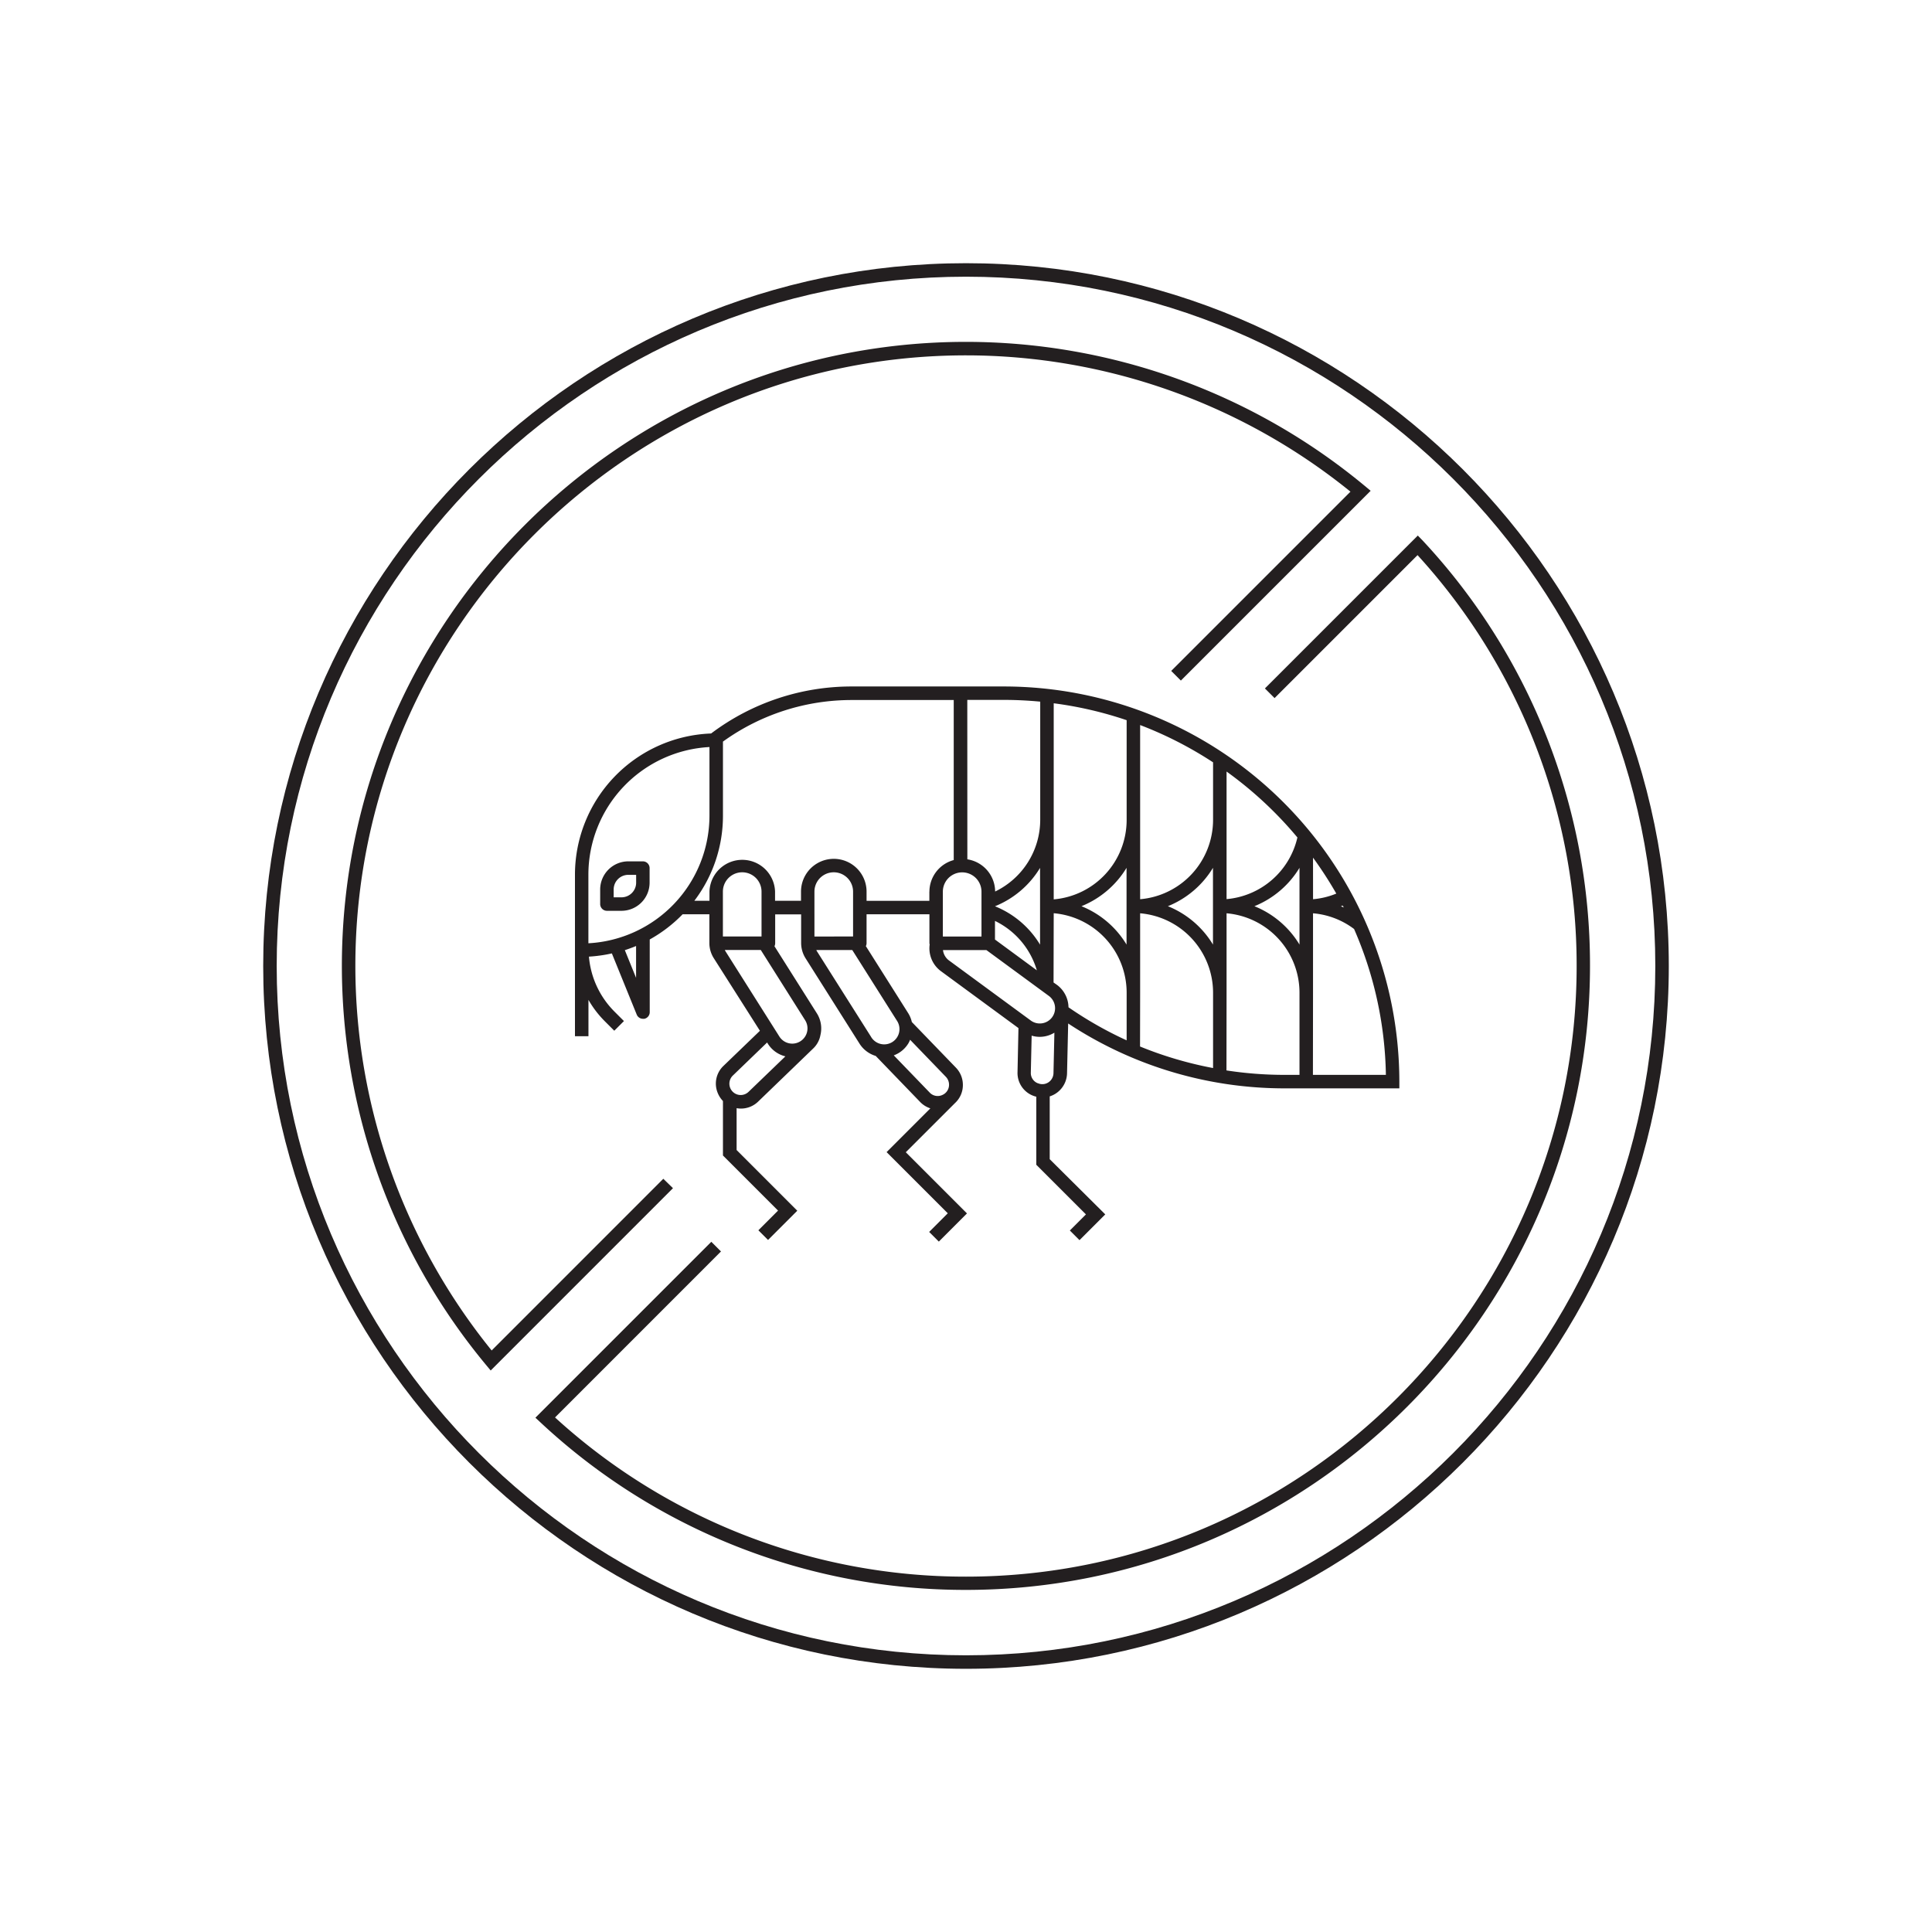
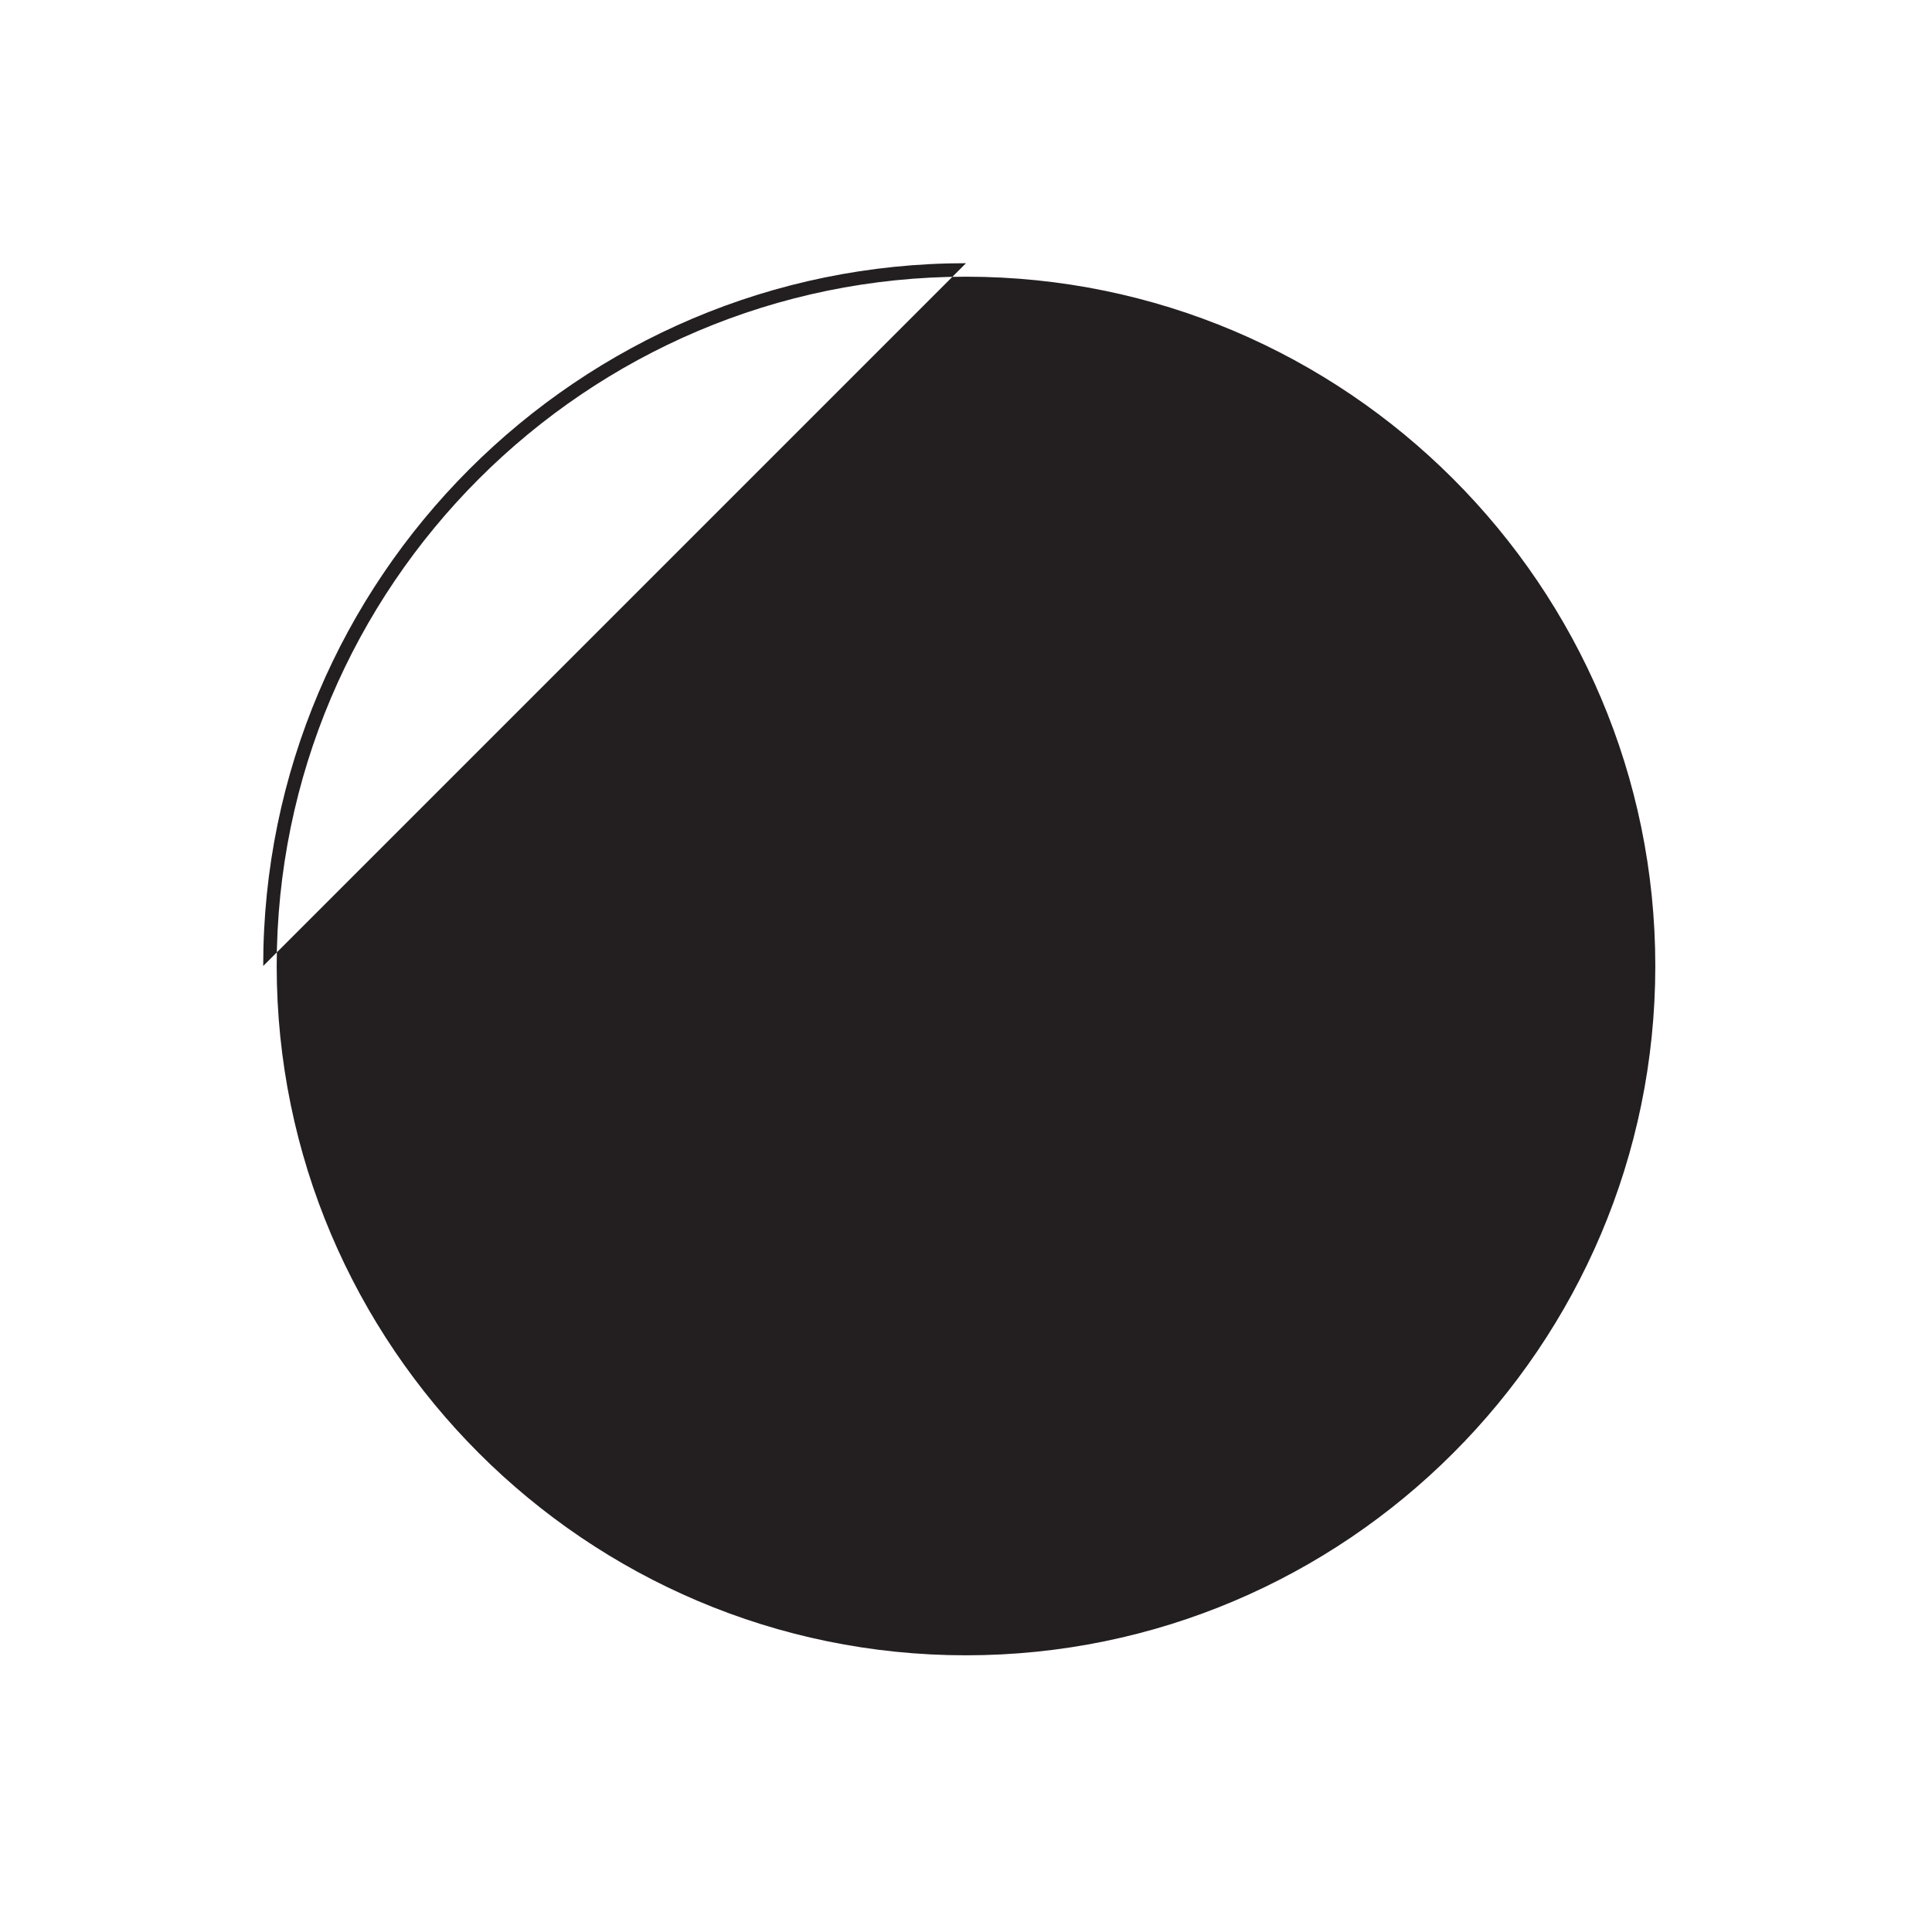
<svg xmlns="http://www.w3.org/2000/svg" viewBox="0 0 600 600">
  <defs>
    <style>.a{fill:#231f20;}</style>
  </defs>
  <title>ct-benefits-01-pests</title>
-   <path class="a" d="M329.12,338.6h0a7.7,7.7,0,0,0,2.26-5.31l.35-15.44A122,122,0,0,0,399,338h35.58v-2.1A122.86,122.86,0,0,0,311.86,213.19H264.51a72.42,72.42,0,0,0-43.67,14.6,43.91,43.91,0,0,0-42.28,43.83v50.19h4.19V310.52a31.69,31.69,0,0,0,5.1,6.66l2.92,2.92,3-3-2.92-2.92a27.4,27.4,0,0,1-7.95-17.09,45,45,0,0,0,7.12-1l7.72,19a2.1,2.1,0,0,0,1.94,1.31,2.58,2.58,0,0,0,.4,0,2.1,2.1,0,0,0,1.7-2.06V291.76A44.13,44.13,0,0,0,212,283.93h8.3v9h0a8.77,8.77,0,0,0,1.39,4.67L236,320.12,224.7,331a7.59,7.59,0,0,0-1.8,8.44,7.88,7.88,0,0,0,1.62,2.49v16.92l17.11,17.11-6.11,6.12,3,3,9.08-9.08-18.84-18.85v-13a7.31,7.31,0,0,0,1.33.13,7.66,7.66,0,0,0,5.36-2.17l17.1-16.5a7.61,7.61,0,0,0,2.24-4.15,8.78,8.78,0,0,0-1.15-6.83l-13.12-20.77a2.06,2.06,0,0,0,.22-.9v-9h8.06v9h0a9,9,0,0,0,1.39,4.67l16.77,26.53a9,9,0,0,0,5,3.77l13.78,14.28a7.72,7.72,0,0,0,3.19,2l-13.59,13.59,19,19-5.78,5.79,3,3,8.74-8.75-19-19,15.28-15.27a7.59,7.59,0,0,0,2.45-5.65,7.7,7.7,0,0,0-2.16-5.35L283.18,317.4a8.85,8.85,0,0,0-1.16-2.8L268.9,293.83a2.06,2.06,0,0,0,.22-.9v-9h19.52v9a1.72,1.72,0,0,0,.08.38,8.8,8.8,0,0,0,3.57,8.35l24,17.62L316,333a7.56,7.56,0,0,0,4.7,7.23,7.8,7.8,0,0,0,1.13.36v21.14l15.42,15.41-5,5,3,3,8-8L326,360V340.49A7.63,7.63,0,0,0,329.12,338.6Zm20.74-59.25v14a29,29,0,0,0-14-11.92,29.12,29.12,0,0,0,14-11.92Zm26.84,0v14a29,29,0,0,0-14-11.92,29.08,29.08,0,0,0,14-11.92ZM417,281.23l.31.59-.88-.37Zm-9.23-14.88A120.79,120.79,0,0,1,415,277.51a24.32,24.32,0,0,1-7.22,1.75Zm0,41.94V283.63a24.58,24.58,0,0,1,12.75,4.88,117.75,117.75,0,0,1,9.88,45.3H407.74Zm-4.2-28.94v14a29,29,0,0,0-14-11.92,29.08,29.08,0,0,0,14-11.92Zm-22.65-24.74v-15a119.4,119.4,0,0,1,22,20.47,24.77,24.77,0,0,1-22,19.15Zm0,53.68V283.63a24.78,24.78,0,0,1,22.65,24.66v25.52H399a118.87,118.87,0,0,1-18.11-1.38Zm-26.84-53.68V225.17a118.48,118.48,0,0,1,22.65,11.58v17.86a24.76,24.76,0,0,1-22.65,24.65Zm0,53.68V283.63a24.78,24.78,0,0,1,22.65,24.66v23.4A117.47,117.47,0,0,1,354.05,325Zm-26.84-53.68v-36.2a117.54,117.54,0,0,1,22.65,5.25v31a24.76,24.76,0,0,1-22.65,24.65Zm0,29a24.78,24.78,0,0,1,22.65,24.66v14.82a118,118,0,0,1-18.06-10.27,8.83,8.83,0,0,0-3.64-7l-1-.7Zm-26.84-66.25h11.49c3.76,0,7.48.2,11.16.54v36.69a24.75,24.75,0,0,1-14,22.28,10.18,10.18,0,0,0-8.63-10ZM309,281.45a29.12,29.12,0,0,0,14-11.92v23.84A29,29,0,0,0,309,281.45Zm13,19.89-13-9.56V286A24.84,24.84,0,0,1,322,301.34Zm-124.46,2.34-3.49-8.6c1.18-.39,2.35-.81,3.49-1.29Zm-14.81-10.74V271.62A39.72,39.72,0,0,1,220.33,232v21.31A39.73,39.73,0,0,1,182.75,292.94Zm49.75,46.13a3.53,3.53,0,0,1-2.45,1,3.52,3.52,0,0,1-2.44-6.05l10.64-10.26.25.4a8.9,8.9,0,0,0,5.43,3.9Zm17.56-22.23a4.74,4.74,0,0,1-4,7.27,4.74,4.74,0,0,1-4-2.21l-16.77-26.53c-.07-.11-.1-.23-.16-.34h11.16Zm-25.54-26V276.9a6,6,0,0,1,12,0v13.93Zm57.78,32.85c.14-.26.25-.52.36-.78l11.09,11.49a3.49,3.49,0,0,1,1,2.44,3.43,3.43,0,0,1-1.26,2.72h0a3.65,3.65,0,0,1-.92.54,3.41,3.41,0,0,1-3.85-.82l-11.13-11.53A8.82,8.82,0,0,0,282.3,323.68Zm-3.82-6.84a4.74,4.74,0,1,1-8,5.06l-16.78-26.53c-.07-.11-.1-.23-.16-.34h11.16Zm-25.53-26V276.9a6,6,0,0,1,12,0v13.93Zm35.69-13.93v2.84H269.12V276.9a10.18,10.18,0,0,0-20.36,0v2.84H240.7V276.9a10.19,10.19,0,0,0-20.37,0v2.84h-4.69a43.62,43.62,0,0,0,8.88-26.43v-23a68.25,68.25,0,0,1,40-12.91h31.67v49.7A10.19,10.19,0,0,0,288.64,276.9Zm4.19,0a6,6,0,0,1,12,0v13.93h-12Zm1.94,21.38a4.68,4.68,0,0,1-1.9-3.25h13.48l19.33,14.19a4.74,4.74,0,1,1-5.61,7.64Zm27.53,38.11a3.42,3.42,0,0,1-2.15-3.3l.26-11.48a8.65,8.65,0,0,0,5.72-.25h0a9.31,9.31,0,0,0,1.34-.67l-.28,12.52a3.52,3.52,0,0,1-1,2.43h0A3.42,3.42,0,0,1,322.3,336.39Z" />
-   <path class="a" d="M199.65,267.5h-4.52a8.75,8.75,0,0,0-8.74,8.74v4.52a2.1,2.1,0,0,0,2.09,2.1H193a8.75,8.75,0,0,0,8.74-8.74v-4.53A2.09,2.09,0,0,0,199.65,267.5Zm-2.09,6.62a4.55,4.55,0,0,1-4.55,4.55h-2.43v-2.43a4.55,4.55,0,0,1,4.55-4.55h2.43Z" />
-   <path class="a" d="M300,81.74C179.65,81.74,81.74,179.65,81.74,300S179.65,518.26,300,518.26,518.26,420.35,518.26,300,420.35,81.74,300,81.74Zm0,432.33C182,514.07,85.93,418,85.93,300S182,85.93,300,85.93,514.07,182,514.07,300,418,514.07,300,514.07Z" />
-   <path class="a" d="M206,366.08,152.69,419.4A189.87,189.87,0,0,1,110.36,300c0-104.57,85.07-189.64,189.64-189.64a189.87,189.87,0,0,1,119.4,42.33l-55.67,55.67,3,3,58.94-58.94-1.77-1.47A194.1,194.1,0,0,0,300,106.17c-106.88,0-193.83,87-193.83,193.83a194.1,194.1,0,0,0,44.75,123.86l1.47,1.76L209,369Z" />
-   <path class="a" d="M440.31,166.32,392.83,213.8l3,3,44.4-44.4A188.89,188.89,0,0,1,489.64,300c0,104.57-85.07,189.64-189.64,189.64A188.91,188.91,0,0,1,172.37,440.2l51.54-51.55-3-3-54.63,54.63,1.59,1.48a193.18,193.18,0,0,0,132.09,52c106.88,0,193.83-86.95,193.83-193.83a193.1,193.1,0,0,0-52-132.09Z" />
+   <path class="a" d="M300,81.74C179.65,81.74,81.74,179.65,81.74,300Zm0,432.33C182,514.07,85.93,418,85.93,300S182,85.93,300,85.93,514.07,182,514.07,300,418,514.07,300,514.07Z" />
</svg>